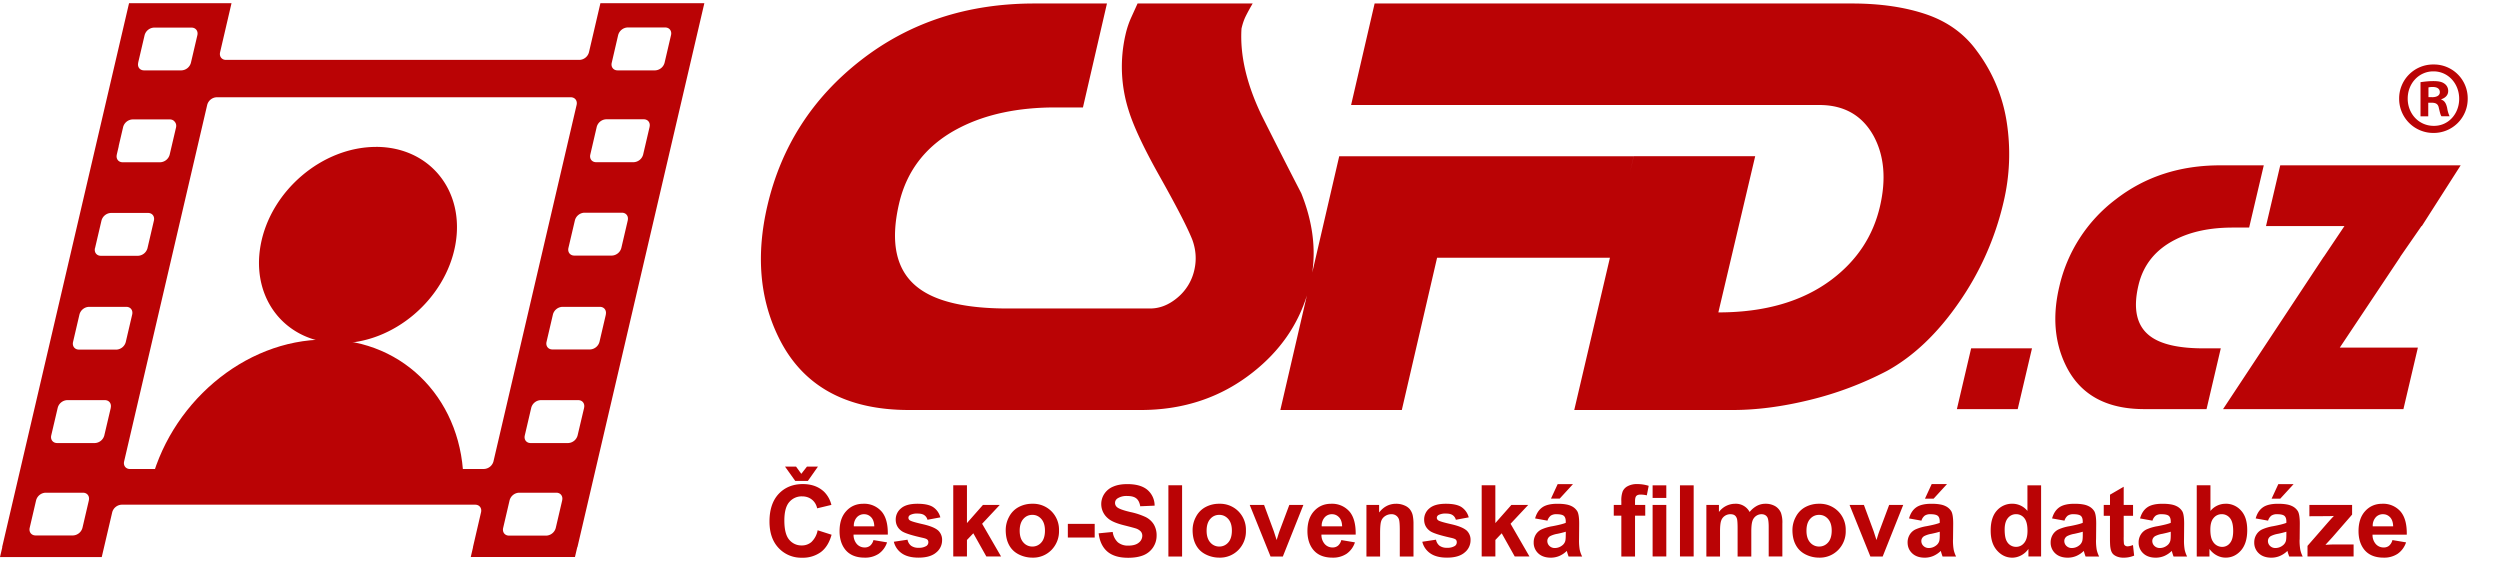
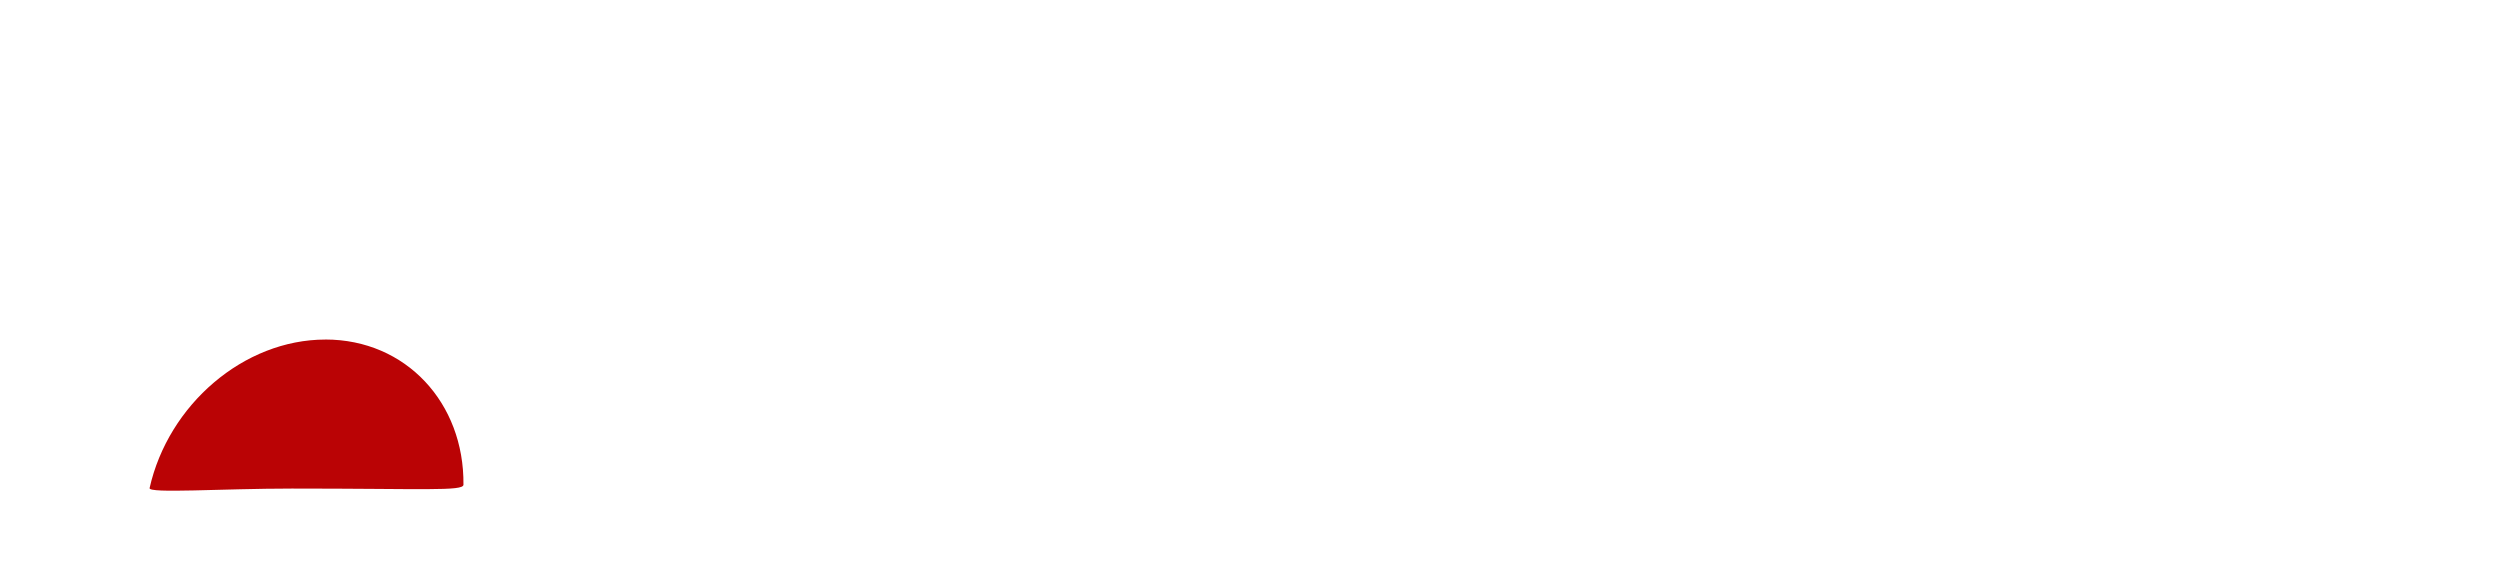
<svg xmlns="http://www.w3.org/2000/svg" width="73" height="17" viewBox="0 0 73 17" fill="none">
-   <path fill-rule="evenodd" clip-rule="evenodd" d="M58.594 3.55a4.635 4.635 0 00-.867-2.058c-.36-.5-.85-.856-1.47-1.07-.622-.213-1.348-.32-2.178-.32h-13.94l-.687 2.964h13.673c.723 0 1.253.302 1.587.908.307.57.368 1.253.184 2.049-.2.867-.67 1.58-1.407 2.137-.851.642-1.955.962-3.313.962l1.076-4.562h-3.546l-.114.488.112-.485h-8.599l-.787 3.395c.108-.744 0-1.514-.32-2.313-.393-.76-.779-1.52-1.16-2.28-.44-.916-.635-1.76-.586-2.532.03-.13.068-.244.113-.339a5.89 5.89 0 01.213-.392h-3.361l-.182.401c-.073.16-.13.33-.17.508a4.187 4.187 0 00.09 2.208c.142.463.443 1.105.904 1.924.494.879.813 1.497.955 1.853.109.297.129.594.06.89a1.46 1.46 0 01-.488.802c-.251.213-.519.32-.803.32h-4.16c-1.2 0-2.062-.196-2.588-.587-.659-.486-.853-1.31-.583-2.473.23-.996.824-1.738 1.78-2.224.767-.39 1.696-.587 2.788-.587h.802l.701-3.035h-2.119c-1.958 0-3.647.552-5.066 1.657-1.42 1.105-2.33 2.525-2.733 4.26-.327 1.414-.224 2.68.313 3.796.687 1.438 1.963 2.157 3.827 2.157h6.763c1.257 0 2.351-.368 3.281-1.105.773-.61 1.297-1.357 1.572-2.238l-.775 3.343h3.547l1.03-4.446h5.047l-1.042 4.446h4.629c.7 0 1.45-.098 2.249-.294a9.938 9.938 0 002.253-.847c.775-.427 1.476-1.093 2.1-1.996a8.466 8.466 0 001.302-2.923 6.058 6.058 0 00.093-2.361zM62.79 9.82c-.396-.293-.512-.788-.348-1.486.14-.599.498-1.044 1.074-1.336.462-.236 1.02-.353 1.678-.353h.481l.427-1.817h-1.274c-1.178 0-2.194.331-3.049.994a4.427 4.427 0 00-1.649 2.555c-.199.848-.138 1.607.183 2.276.412.862 1.177 1.293 2.298 1.293h1.82l.416-1.774h-.503c-.72 0-1.239-.117-1.555-.353zm-5.65 2.126h1.777l.417-1.774h-1.777l-.416 1.774zm9.443-7.118l-.416 1.774h2.29l-.603.898h-.003l-2.938 4.446h5.267l.422-1.796h-2.28l1.767-2.65h-.004l.622-.898h.01l1.134-1.774h-5.267zM10.98 4.29c-1.57 0-3.078 1.282-3.369 2.865-.29 1.583.746 2.866 2.316 2.866 1.57 0 3.077-1.283 3.368-2.866.29-1.583-.746-2.866-2.316-2.866z" fill="#BA0305" />
  <path fill-rule="evenodd" clip-rule="evenodd" d="M9.502 9.915c-2.384 0-4.586 1.9-5.134 4.337-.037.164 2.116.014 4.155.014 3.835 0 5.008.083 5.01-.112.024-2.39-1.68-4.24-4.032-4.24z" fill="#BA0305" />
-   <path fill-rule="evenodd" clip-rule="evenodd" d="M17.532.094l-.334 1.431a.299.299 0 01-.276.224H6.598c-.123 0-.2-.1-.171-.224L6.76.094H3.768L.062 15.978h.005L0 16.266h2.971l.305-1.305a.299.299 0 01.275-.224h10.325c.123 0 .2.1.17.223l-.236 1.018h.003l-.066.282h.004l-.001.004h3.039l.067-.286h.005L20.567.094H17.53zM4.034 1.832l.188-.803a.299.299 0 01.275-.223h1.095c.123 0 .2.1.171.223l-.188.803a.299.299 0 01-.275.223H4.206c-.123 0-.2-.1-.17-.223h-.002zM3.41 4.514l.055-.234c.001-.011.002-.023.005-.034l.125-.535a.299.299 0 01.275-.224h1.089c.064 0 .115.028.146.072.035.04.05.099.035.164l-.185.791a.299.299 0 01-.275.224H3.581c-.123 0-.2-.1-.17-.224h-.002zm-.635 2.731l.188-.803a.299.299 0 01.275-.224h1.085c.123 0 .2.1.171.224l-.187.803a.299.299 0 01-.276.224H2.945c-.123 0-.2-.1-.172-.224h.001zm-.18 7.365l-.187.802a.299.299 0 01-.275.223H1.039c-.123 0-.2-.1-.172-.223l.187-.802a.299.299 0 01.276-.223h1.093c.123 0 .2.1.171.223zm.64-2.702l-.189.806a.298.298 0 01-.275.223H1.668c-.123 0-.2-.1-.172-.223l.189-.806a.299.299 0 01.275-.224h1.102c.123 0 .2.1.171.224zm.164-1.7H2.305c-.124 0-.2-.1-.172-.223l.187-.801a.299.299 0 01.275-.224h1.093c.124 0 .2.1.172.224l-.187.801a.298.298 0 01-.275.224zm10.737 3.487H3.795c-.123 0-.2-.1-.17-.224L6.05 3.064a.299.299 0 01.276-.224h10.34c.123 0 .2.1.171.224L14.41 13.47a.299.299 0 01-.275.224zm2.28.915l-.188.806a.299.299 0 01-.276.224h-1.088c-.124 0-.2-.1-.172-.224l.188-.806a.299.299 0 01.276-.223h1.088c.124 0 .2.1.171.223zm.64-2.702l-.19.806a.298.298 0 01-.274.223h-1.098c-.123 0-.2-.1-.17-.223l.188-.806a.299.299 0 01.275-.224h1.097c.123 0 .2.1.171.224zm.635-2.724l-.186.797a.299.299 0 01-.275.223H16.13c-.123 0-.2-.1-.171-.223l.186-.797a.299.299 0 01.275-.224h1.097c.123 0 .2.1.172.224zm.64-2.75l-.188.806a.299.299 0 01-.275.223H16.77c-.123 0-.2-.1-.172-.223l.189-.806a.299.299 0 01.275-.223h1.097c.123 0 .2.1.171.223zm.637-2.728l-.188.806a.299.299 0 01-.275.224h-1.098c-.123 0-.2-.1-.17-.224l.187-.805a.299.299 0 01.276-.224h1.097c.123 0 .2.1.17.224h.001zm.438-1.875a.299.299 0 01-.276.224h-1.097c-.123 0-.2-.1-.17-.224l.187-.806a.299.299 0 01.276-.223h1.097c.123 0 .2.1.171.223l-.188.806zM71.285 2.91v-.012c.113-.037.202-.116.202-.237a.252.252 0 00-.102-.213c-.065-.049-.148-.08-.332-.08-.16 0-.285.02-.374.031v.997h.226V3h.107c.124 0 .184.048.202.152.03.121.047.206.077.243h.237a.899.899 0 01-.071-.243c-.03-.134-.077-.213-.172-.243zm-.268-.073h-.106v-.285a.54.54 0 01.124-.012c.142 0 .208.06.208.152 0 .103-.101.146-.226.146zm.048-.954h-.006a.992.992 0 00-1.004.996.997.997 0 001.004 1.003.993.993 0 00.998-1.003.986.986 0 00-.992-.996zm0 1.792c-.434 0-.76-.352-.76-.796 0-.443.326-.795.748-.795h.006c.428 0 .749.358.749.801 0 .444-.321.796-.743.79zM23.702 15.82a.423.423 0 01-.288.107.46.46 0 01-.37-.168c-.094-.111-.141-.298-.141-.561 0-.248.048-.428.144-.538a.473.473 0 01.375-.166c.112 0 .207.032.285.094.078.062.13.147.154.255l.416-.1a.818.818 0 00-.213-.383c-.16-.15-.366-.225-.62-.225-.292 0-.527.096-.707.287-.178.191-.268.46-.268.806 0 .327.088.585.267.774a.897.897 0 00.681.283.89.89 0 00.553-.165c.146-.11.25-.28.312-.506l-.407-.13a.62.62 0 01-.174.335l.001.001zm-.112-1.777l.294-.418h-.321l-.165.211-.153-.211h-.322l.298.418h.37-.001zm2.148.889a.671.671 0 00-.53-.222c-.2 0-.366.07-.496.212-.131.141-.197.336-.197.586 0 .209.05.382.15.519.125.17.32.256.581.256a.71.71 0 00.414-.114.65.65 0 00.242-.332l-.397-.067a.318.318 0 01-.097.164.245.245 0 01-.158.052.3.3 0 01-.23-.1.405.405 0 01-.096-.275h1c.006-.306-.056-.532-.186-.68zm-.806.436a.364.364 0 01.084-.258.277.277 0 01.216-.095c.081 0 .15.03.207.09.056.06.087.148.09.263h-.597zm2.452.114c-.084-.07-.233-.129-.445-.177-.212-.048-.336-.085-.373-.112a.087.087 0 01-.04-.072c0-.034.016-.06.046-.081a.435.435 0 01.226-.044c.083 0 .147.015.192.047a.23.23 0 01.092.134l.376-.07a.514.514 0 00-.207-.297c-.1-.067-.254-.1-.46-.1-.218 0-.378.044-.48.133a.417.417 0 00-.156.328c0 .145.06.258.18.34.085.058.29.123.61.194.07.016.115.033.134.052.02.02.029.045.029.075 0 .044-.018.08-.053.107a.397.397 0 01-.232.056.352.352 0 01-.22-.06.291.291 0 01-.103-.176l-.4.06a.575.575 0 00.235.34c.12.083.283.124.488.124.226 0 .397-.05.513-.149a.455.455 0 00.173-.356.37.37 0 00-.125-.297v.001zm1.81-.738h-.492l-.467.53V14.17h-.4v2.079h.4v-.482l.186-.195.38.677h.43l-.553-.955.515-.55v-.001zm.95-.034a.827.827 0 00-.401.097.674.674 0 00-.278.284.812.812 0 00-.098.384c0 .174.033.32.098.44.065.121.16.212.286.275a.877.877 0 00.396.093.747.747 0 00.556-.224.775.775 0 00.22-.567.761.761 0 00-.218-.56.755.755 0 00-.561-.222zm.263 1.13a.337.337 0 01-.262.119.339.339 0 01-.263-.12c-.071-.079-.107-.193-.107-.342 0-.15.036-.264.107-.344.07-.08.158-.119.263-.119.104 0 .191.04.262.12.07.079.106.193.106.34 0 .147-.035.267-.106.346zm.774-.145h.784v-.399h-.784v.399zm2.281-.593a2.053 2.053 0 00-.453-.15c-.205-.048-.334-.095-.387-.139a.16.16 0 01-.063-.126c0-.053.023-.097.067-.13a.483.483 0 01.287-.074c.122 0 .208.023.267.07.059.047.097.124.115.23l.42-.018a.604.604 0 00-.207-.458c-.133-.114-.33-.171-.59-.171-.16 0-.297.023-.41.072a.564.564 0 00-.26.21.54.54 0 00.102.715c.09.082.249.15.474.206.175.044.287.074.337.09a.349.349 0 01.15.09.19.19 0 01.044.127.255.255 0 01-.103.2c-.068.057-.17.086-.306.086a.454.454 0 01-.305-.097.502.502 0 01-.15-.302l-.41.04c.028.233.112.41.253.532.141.121.343.182.607.182.18 0 .331-.026.452-.076a.614.614 0 00.38-.566.617.617 0 00-.082-.332.589.589 0 00-.23-.211h.002zm.656 1.148h.399v-2.08h-.4v2.08zm1.483-1.54a.83.83 0 00-.401.097.674.674 0 00-.278.284.811.811 0 00-.098.384c0 .174.033.32.099.44.065.121.16.212.286.275a.876.876 0 00.395.093.75.75 0 00.557-.224.775.775 0 00.22-.567.763.763 0 00-.218-.56.755.755 0 00-.56-.222H35.6zm.264 1.13a.337.337 0 01-.262.119.339.339 0 01-.263-.12c-.07-.079-.107-.193-.107-.342 0-.15.036-.264.107-.344.07-.08.158-.119.263-.119.104 0 .19.04.262.12.07.079.106.193.106.34 0 .147-.035.267-.106.346zm1.495-.328c-.014.042-.029.085-.042.128-.005.02-.02.063-.04.129l-.083-.257-.284-.768h-.419l.608 1.506h.359l.6-1.506h-.411l-.288.768zm2.04-.58a.671.671 0 00-.531-.222c-.2 0-.365.07-.496.212-.13.141-.196.336-.196.586 0 .209.05.382.15.519.125.17.319.256.581.256a.71.71 0 00.414-.114.65.65 0 00.242-.332l-.398-.067a.314.314 0 01-.096.164.243.243 0 01-.158.052.3.3 0 01-.23-.1.402.402 0 01-.096-.275h1c.005-.306-.057-.532-.186-.68zm-.806.436a.363.363 0 01.084-.258.277.277 0 01.215-.095c.082 0 .15.03.207.09.057.06.087.148.09.263h-.596zm2.58-.49a.399.399 0 00-.166-.12.598.598 0 00-.24-.048c-.2 0-.366.085-.498.255v-.22h-.37v1.505h.399v-.682c0-.168.01-.284.03-.346a.282.282 0 01.113-.15.322.322 0 01.186-.057.22.22 0 01.221.151c.017.048.025.154.025.316v.769h.4v-.936a1.23 1.23 0 00-.023-.268.44.44 0 00-.078-.168h.001zm1.64.604c-.085-.07-.234-.129-.446-.177-.212-.048-.337-.085-.373-.112-.026-.02-.04-.044-.04-.072 0-.034.016-.06.046-.081a.435.435 0 01.226-.044c.083 0 .147.015.192.047a.233.233 0 01.092.134l.376-.07a.517.517 0 00-.207-.297c-.1-.067-.254-.1-.46-.1-.217 0-.377.044-.48.133a.417.417 0 00-.155.328c0 .145.06.258.179.34.086.058.29.123.612.194.07.016.114.033.134.052.019.02.028.045.028.075 0 .044-.017.08-.052.107a.398.398 0 01-.233.056.35.35 0 01-.219-.06.294.294 0 01-.103-.176l-.4.06a.574.574 0 00.235.34c.12.083.282.124.487.124.227 0 .398-.05.513-.149a.455.455 0 00.174-.356.37.37 0 00-.125-.297l-.002.001zm1.809-.738h-.491l-.468.53V14.17h-.399v2.079h.4v-.482l.185-.195.38.677h.43l-.552-.955.516-.55-.001-.001zm1.309-.608h-.448l-.196.424h.254l.39-.425zm.176 1.62l.004-.466c0-.173-.018-.292-.053-.357a.4.4 0 00-.184-.16c-.087-.042-.22-.063-.397-.063-.196 0-.344.035-.443.105-.1.07-.17.178-.21.323l.361.065a.297.297 0 01.097-.147.286.286 0 01.166-.041c.105 0 .177.016.215.048.037.033.056.087.056.164v.04c-.072.03-.201.063-.388.098a1.31 1.31 0 00-.317.093.395.395 0 00-.171.153.429.429 0 00-.06.227.42.42 0 00.133.32c.09.084.212.126.367.126a.63.63 0 00.249-.05.713.713 0 00.218-.148 1.602 1.602 0 00.052.165h.396a.845.845 0 01-.072-.202 1.586 1.586 0 01-.019-.293zm-.388-.15c0 .095-.005.16-.015.194a.247.247 0 01-.095.131.344.344 0 01-.206.071.219.219 0 01-.16-.06.195.195 0 01-.062-.145c0-.056.026-.104.078-.14a.742.742 0 01.218-.07 2.69 2.69 0 00.243-.061v.079zm1.813-1.412a.32.32 0 00-.15.153.743.743 0 00-.04.284v.113h-.221v.313h.221v1.193h.4v-1.193h.298v-.313h-.298v-.107c0-.076.012-.128.037-.155.025-.027.067-.04.124-.04.057 0 .12.007.183.022l.055-.278a1.118 1.118 0 00-.334-.051.564.564 0 00-.275.059zm.723.345h.4v-.368h-.4v.368zm0 1.71h.4v-1.505h-.4v1.506zm.8 0h.399v-2.078h-.4v2.079zm2.774-1.472a.551.551 0 00-.281-.067.525.525 0 00-.246.06.703.703 0 00-.214.18.454.454 0 00-.426-.24.592.592 0 00-.47.24v-.206h-.367v1.506h.399v-.732c0-.145.01-.248.032-.31a.27.27 0 01.106-.143.289.289 0 01.166-.05c.051 0 .092.01.122.031.03.021.051.053.066.095.014.042.021.137.021.284v.825h.4v-.724c0-.141.01-.245.032-.31a.284.284 0 01.107-.15.274.274 0 01.157-.051c.077 0 .134.028.17.085.028.043.042.14.042.289v.86h.399v-.962a.854.854 0 00-.041-.312.412.412 0 00-.172-.197l-.002-.001zm1.287-.067a.83.83 0 00-.402.097.674.674 0 00-.277.284.812.812 0 00-.099.384c0 .174.033.32.099.44.065.121.16.212.285.275a.876.876 0 00.396.093.748.748 0 00.556-.224.772.772 0 00.22-.567.761.761 0 00-.218-.56.756.756 0 00-.561-.222zm.263 1.13a.337.337 0 01-.262.119.339.339 0 01-.263-.12c-.07-.079-.106-.193-.106-.342 0-.15.035-.264.106-.344.071-.08.159-.119.263-.119.104 0 .192.04.262.12.07.079.106.193.106.34 0 .147-.035.267-.106.346zm1.496-.328c-.015.042-.03.085-.043.128l-.04.129-.083-.257-.284-.768h-.419l.608 1.506h.359l.6-1.506h-.411l-.287.768zm1.977-1.377h-.448l-.196.425h.253l.39-.425zm.175 1.62l.005-.465c0-.173-.018-.292-.053-.357a.393.393 0 00-.184-.16c-.087-.042-.22-.063-.398-.063-.196 0-.344.035-.444.105-.1.07-.169.178-.21.323l.362.065a.29.29 0 01.097-.147.286.286 0 01.166-.041c.105 0 .176.016.215.048.038.033.056.087.056.164v.04c-.072.03-.201.063-.388.098a1.31 1.31 0 00-.317.093.395.395 0 00-.171.153.43.43 0 00-.062.227c0 .13.045.235.135.32.09.084.211.126.367.126a.63.63 0 00.248-.05.713.713 0 00.219-.148 1.96 1.96 0 00.052.165h.395a.841.841 0 01-.071-.202 1.64 1.64 0 01-.02-.293h.001zm-.387-.15c0 .096-.005.16-.015.195a.247.247 0 01-.096.131.344.344 0 01-.206.071.219.219 0 01-.159-.06.195.195 0 01-.062-.145c0-.056.026-.104.078-.14a.74.74 0 01.217-.07c.111-.024.192-.044.243-.061v.079zm2.56-.686a.564.564 0 00-.437-.21.588.588 0 00-.456.2c-.12.133-.18.327-.18.582 0 .255.062.444.185.583.124.14.273.21.445.21.085 0 .17-.021.254-.064a.603.603 0 00.218-.191v.22h.37v-2.078h-.399v.748zm-.095.933a.293.293 0 01-.234.116.301.301 0 01-.27-.156c-.044-.072-.066-.188-.066-.349 0-.15.032-.261.095-.336a.3.3 0 01.239-.113.3.3 0 01.24.115c.062.076.093.2.093.373 0 .155-.032.272-.096.35zm2.099-.097l.004-.465c0-.173-.018-.292-.053-.357a.396.396 0 00-.184-.16c-.087-.042-.22-.063-.398-.063-.196 0-.344.035-.443.105-.1.07-.17.178-.21.323l.362.065a.297.297 0 01.096-.147.284.284 0 01.166-.041c.105 0 .177.016.215.048.037.033.056.087.056.164v.04c-.072.03-.201.063-.388.098a1.31 1.31 0 00-.317.093.395.395 0 00-.17.153.429.429 0 00-.062.227.42.42 0 00.134.32c.09.084.212.126.367.126a.63.63 0 00.249-.05.713.713 0 00.218-.148 1.602 1.602 0 00.052.165h.396a.845.845 0 01-.072-.202 1.586 1.586 0 01-.019-.293zm-.388-.15c0 .096-.005.16-.016.195a.251.251 0 01-.095.131.344.344 0 01-.206.071.219.219 0 01-.16-.06.195.195 0 01-.062-.145c0-.056.027-.104.078-.14a.742.742 0 01.218-.07c.11-.024.192-.044.243-.061v.079zm1.306.348a.114.114 0 01-.067-.02.088.088 0 01-.036-.05 1.5 1.5 0 01-.008-.214v-.607h.273v-.318h-.273v-.531l-.4.232v.3h-.183v.317h.182v.656c0 .141.005.235.014.28.01.066.029.118.056.156.026.038.07.07.127.094a.494.494 0 00.194.036.79.79 0 00.315-.06l-.034-.309a.514.514 0 01-.16.039zm1.65-.198l.004-.465c0-.173-.017-.292-.053-.357a.4.4 0 00-.184-.16c-.087-.042-.22-.063-.397-.063-.196 0-.344.035-.443.105-.1.07-.17.178-.21.323l.362.065a.29.29 0 01.096-.147.286.286 0 01.166-.041c.105 0 .177.016.215.048.037.033.057.087.057.164v.04c-.072.03-.201.063-.388.098a1.31 1.31 0 00-.317.093.395.395 0 00-.171.153.424.424 0 00-.062.227.42.42 0 00.135.32c.089.084.212.126.366.126a.63.63 0 00.249-.05.713.713 0 00.218-.148 1.602 1.602 0 00.052.165h.396a.841.841 0 01-.072-.202 1.584 1.584 0 01-.019-.293zm-.387-.15c0 .096-.005.16-.016.195a.251.251 0 01-.095.131.344.344 0 01-.206.071.219.219 0 01-.159-.06.195.195 0 01-.063-.145c0-.056.027-.104.079-.14a.74.74 0 01.217-.07c.11-.024.192-.044.243-.061v.079zm1.596-.895a.566.566 0 00-.437.21v-.75h-.4v2.08h.371v-.221a.61.61 0 00.217.19.554.554 0 00.255.064c.175 0 .324-.07.447-.208.122-.139.184-.337.184-.594 0-.257-.06-.44-.18-.572a.589.589 0 00-.457-.2zm.134 1.146a.283.283 0 01-.225.113.315.315 0 01-.276-.16c-.049-.073-.073-.19-.073-.345 0-.156.031-.264.095-.338a.3.3 0 01.238-.112.3.3 0 01.24.115c.063.076.094.2.094.372 0 .161-.03.28-.093.355zm1.858-1.72h-.447l-.196.424h.253l.39-.425zm.176 1.62l.004-.466c0-.173-.018-.292-.053-.357a.393.393 0 00-.184-.16c-.087-.042-.22-.063-.398-.063-.196 0-.344.035-.443.105-.1.07-.17.178-.21.323l.362.065a.29.29 0 01.097-.147.286.286 0 01.166-.041c.105 0 .176.016.214.048.038.033.057.087.057.164v.04c-.072.03-.202.063-.388.098a1.31 1.31 0 00-.318.093.395.395 0 00-.17.153.424.424 0 00-.062.227.42.42 0 00.134.32c.09.084.212.126.367.126a.63.63 0 00.248-.05.713.713 0 00.22-.148 1.318 1.318 0 00.053.165h.393a.85.85 0 01-.071-.202 1.641 1.641 0 01-.02-.293h.002zm-.388-.15c0 .095-.005.16-.015.194a.248.248 0 01-.096.131.344.344 0 01-.206.071.219.219 0 01-.159-.06.195.195 0 01-.062-.145c0-.056.026-.104.078-.14a.742.742 0 01.217-.07 2.69 2.69 0 00.243-.061v.079zm1.14.303l.202-.22.577-.663v-.282h-1.247v.33l.533-.003c.075 0 .137-.003.183-.006-.044.045-.113.12-.206.226l-.565.648v.31h1.346v-.35h-.618c-.026 0-.094.003-.206.01zm1.86.026a.244.244 0 01-.158.051.3.3 0 01-.23-.099.4.4 0 01-.096-.275h1c.005-.306-.057-.532-.186-.68a.67.67 0 00-.531-.222c-.2 0-.365.07-.496.212-.13.141-.196.336-.196.586 0 .209.05.382.15.519.125.17.319.256.581.256a.71.71 0 00.414-.114.654.654 0 00.243-.332l-.398-.067a.318.318 0 01-.097.164v.001zm-.394-.826a.277.277 0 01.215-.094c.082 0 .151.03.208.09.056.06.086.147.089.263h-.596a.363.363 0 01.084-.258z" fill="#BA0305" />
</svg>